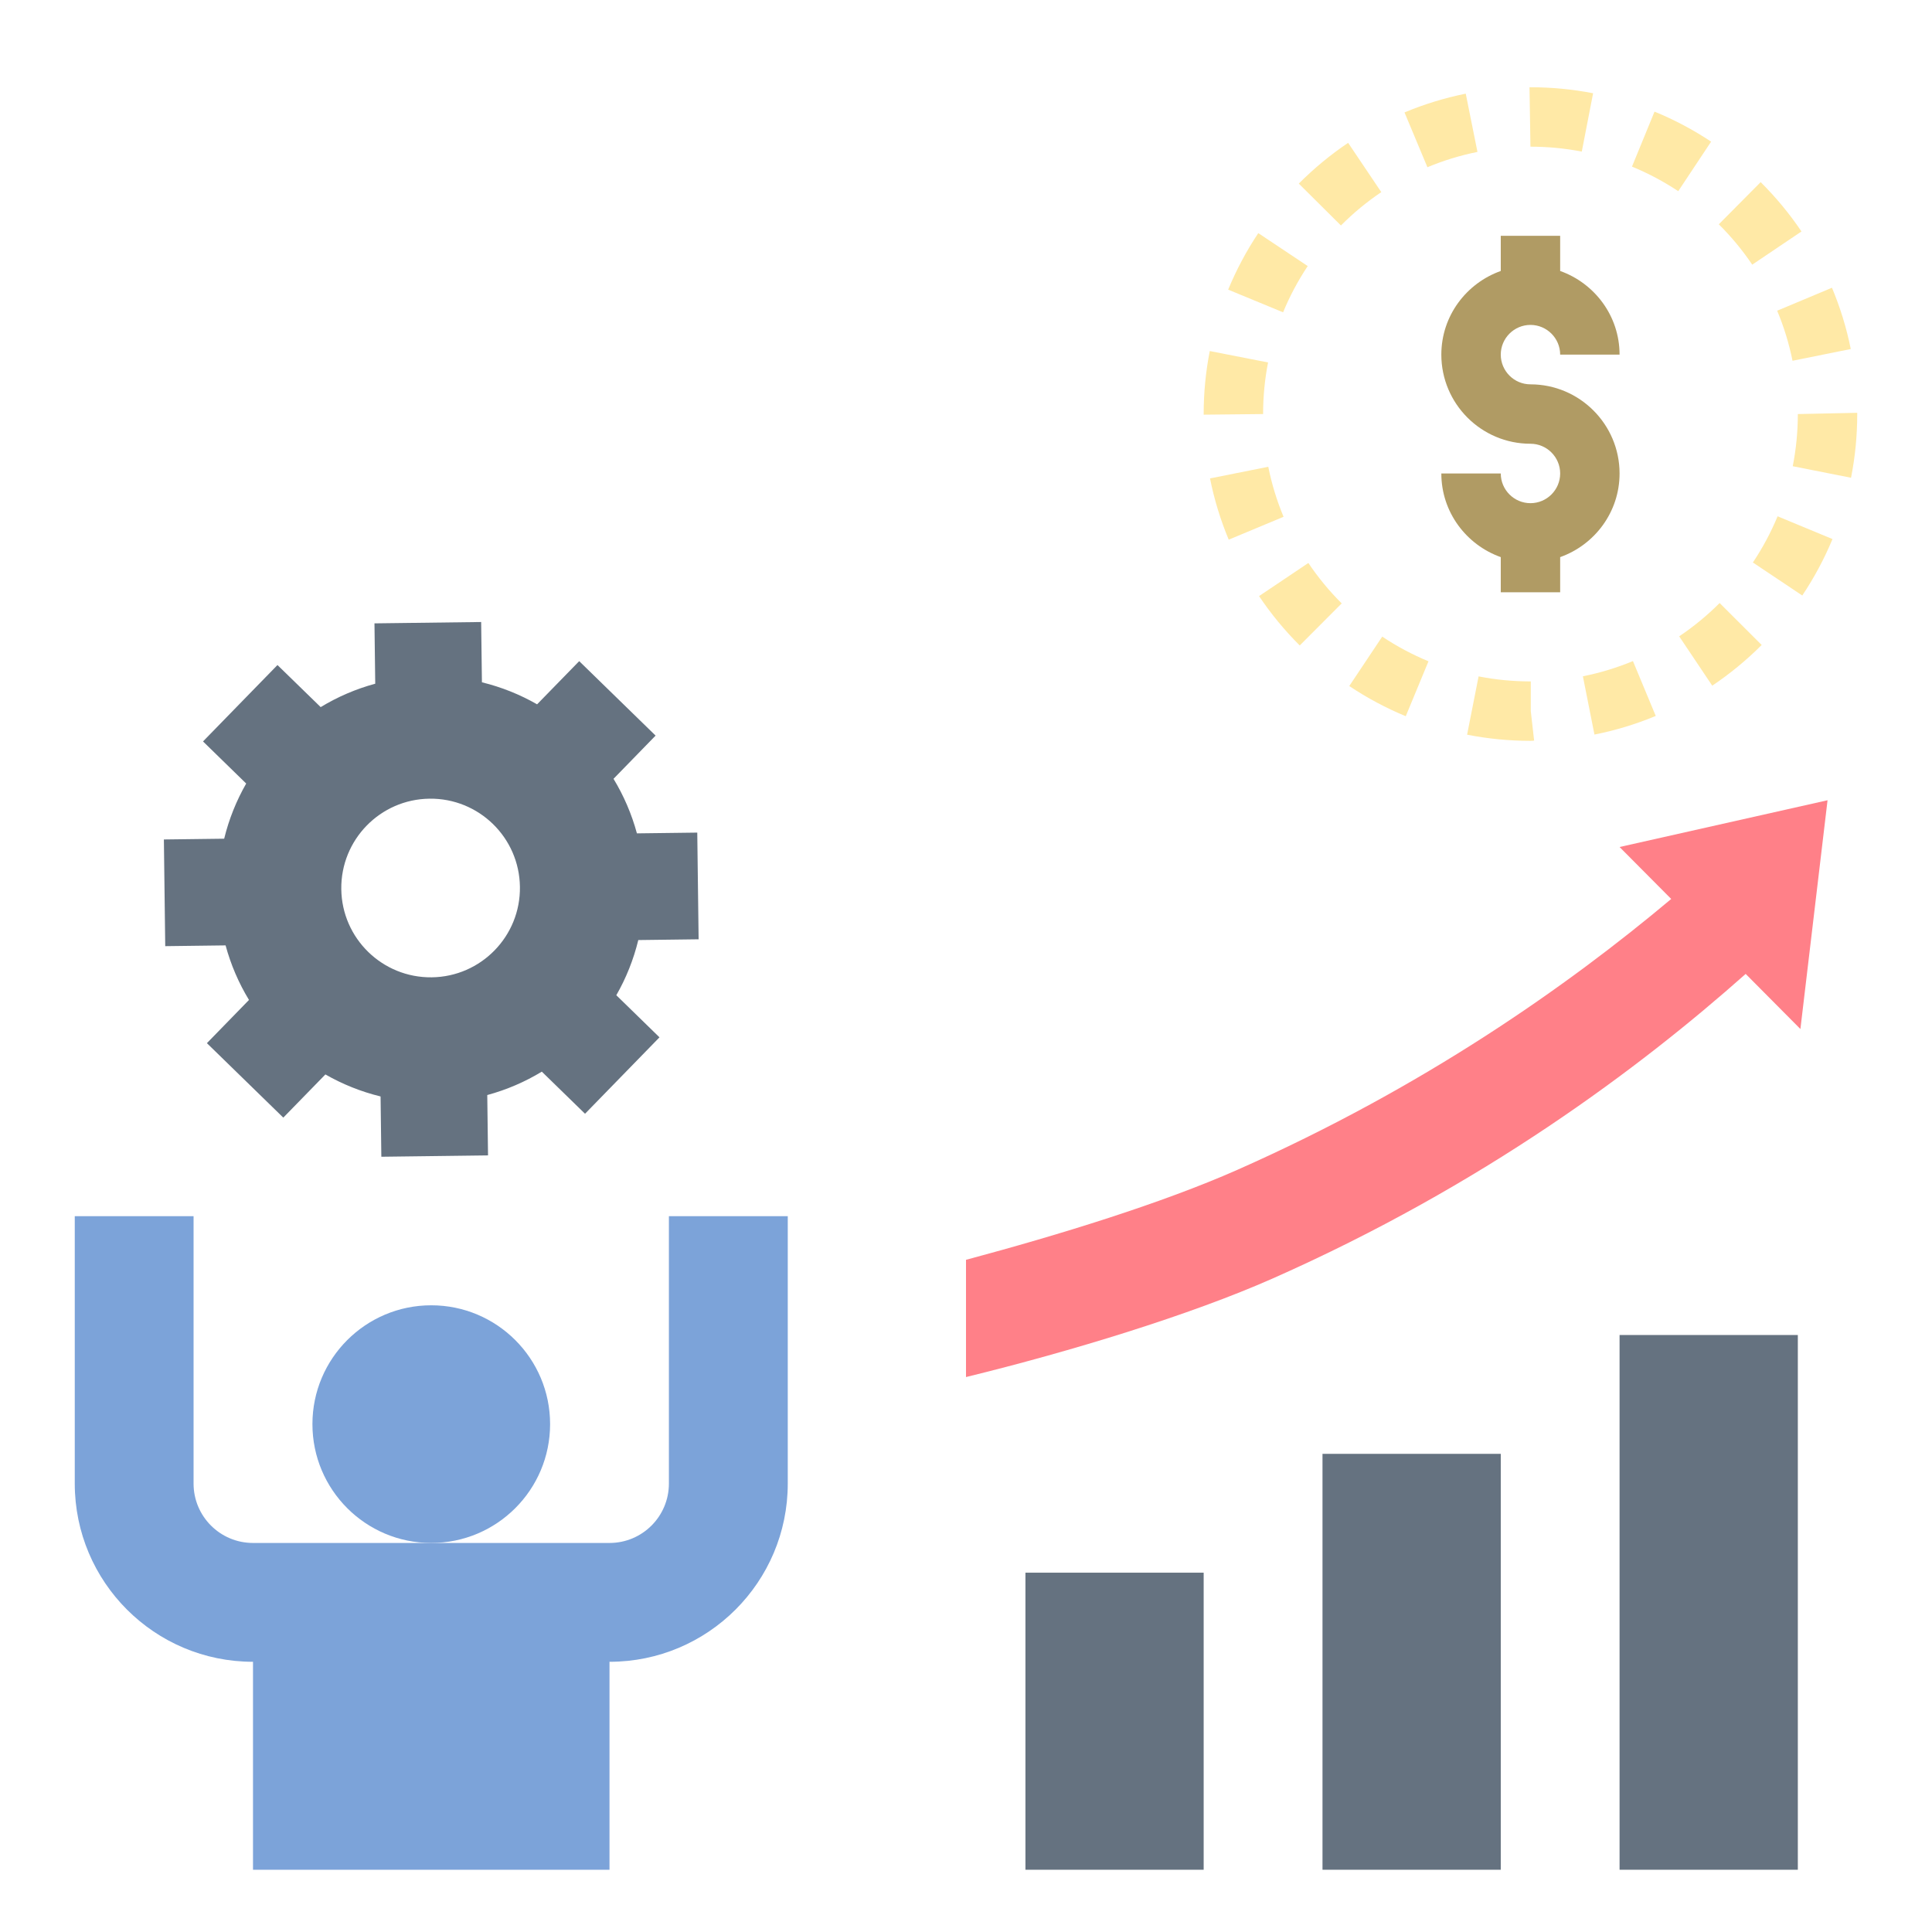
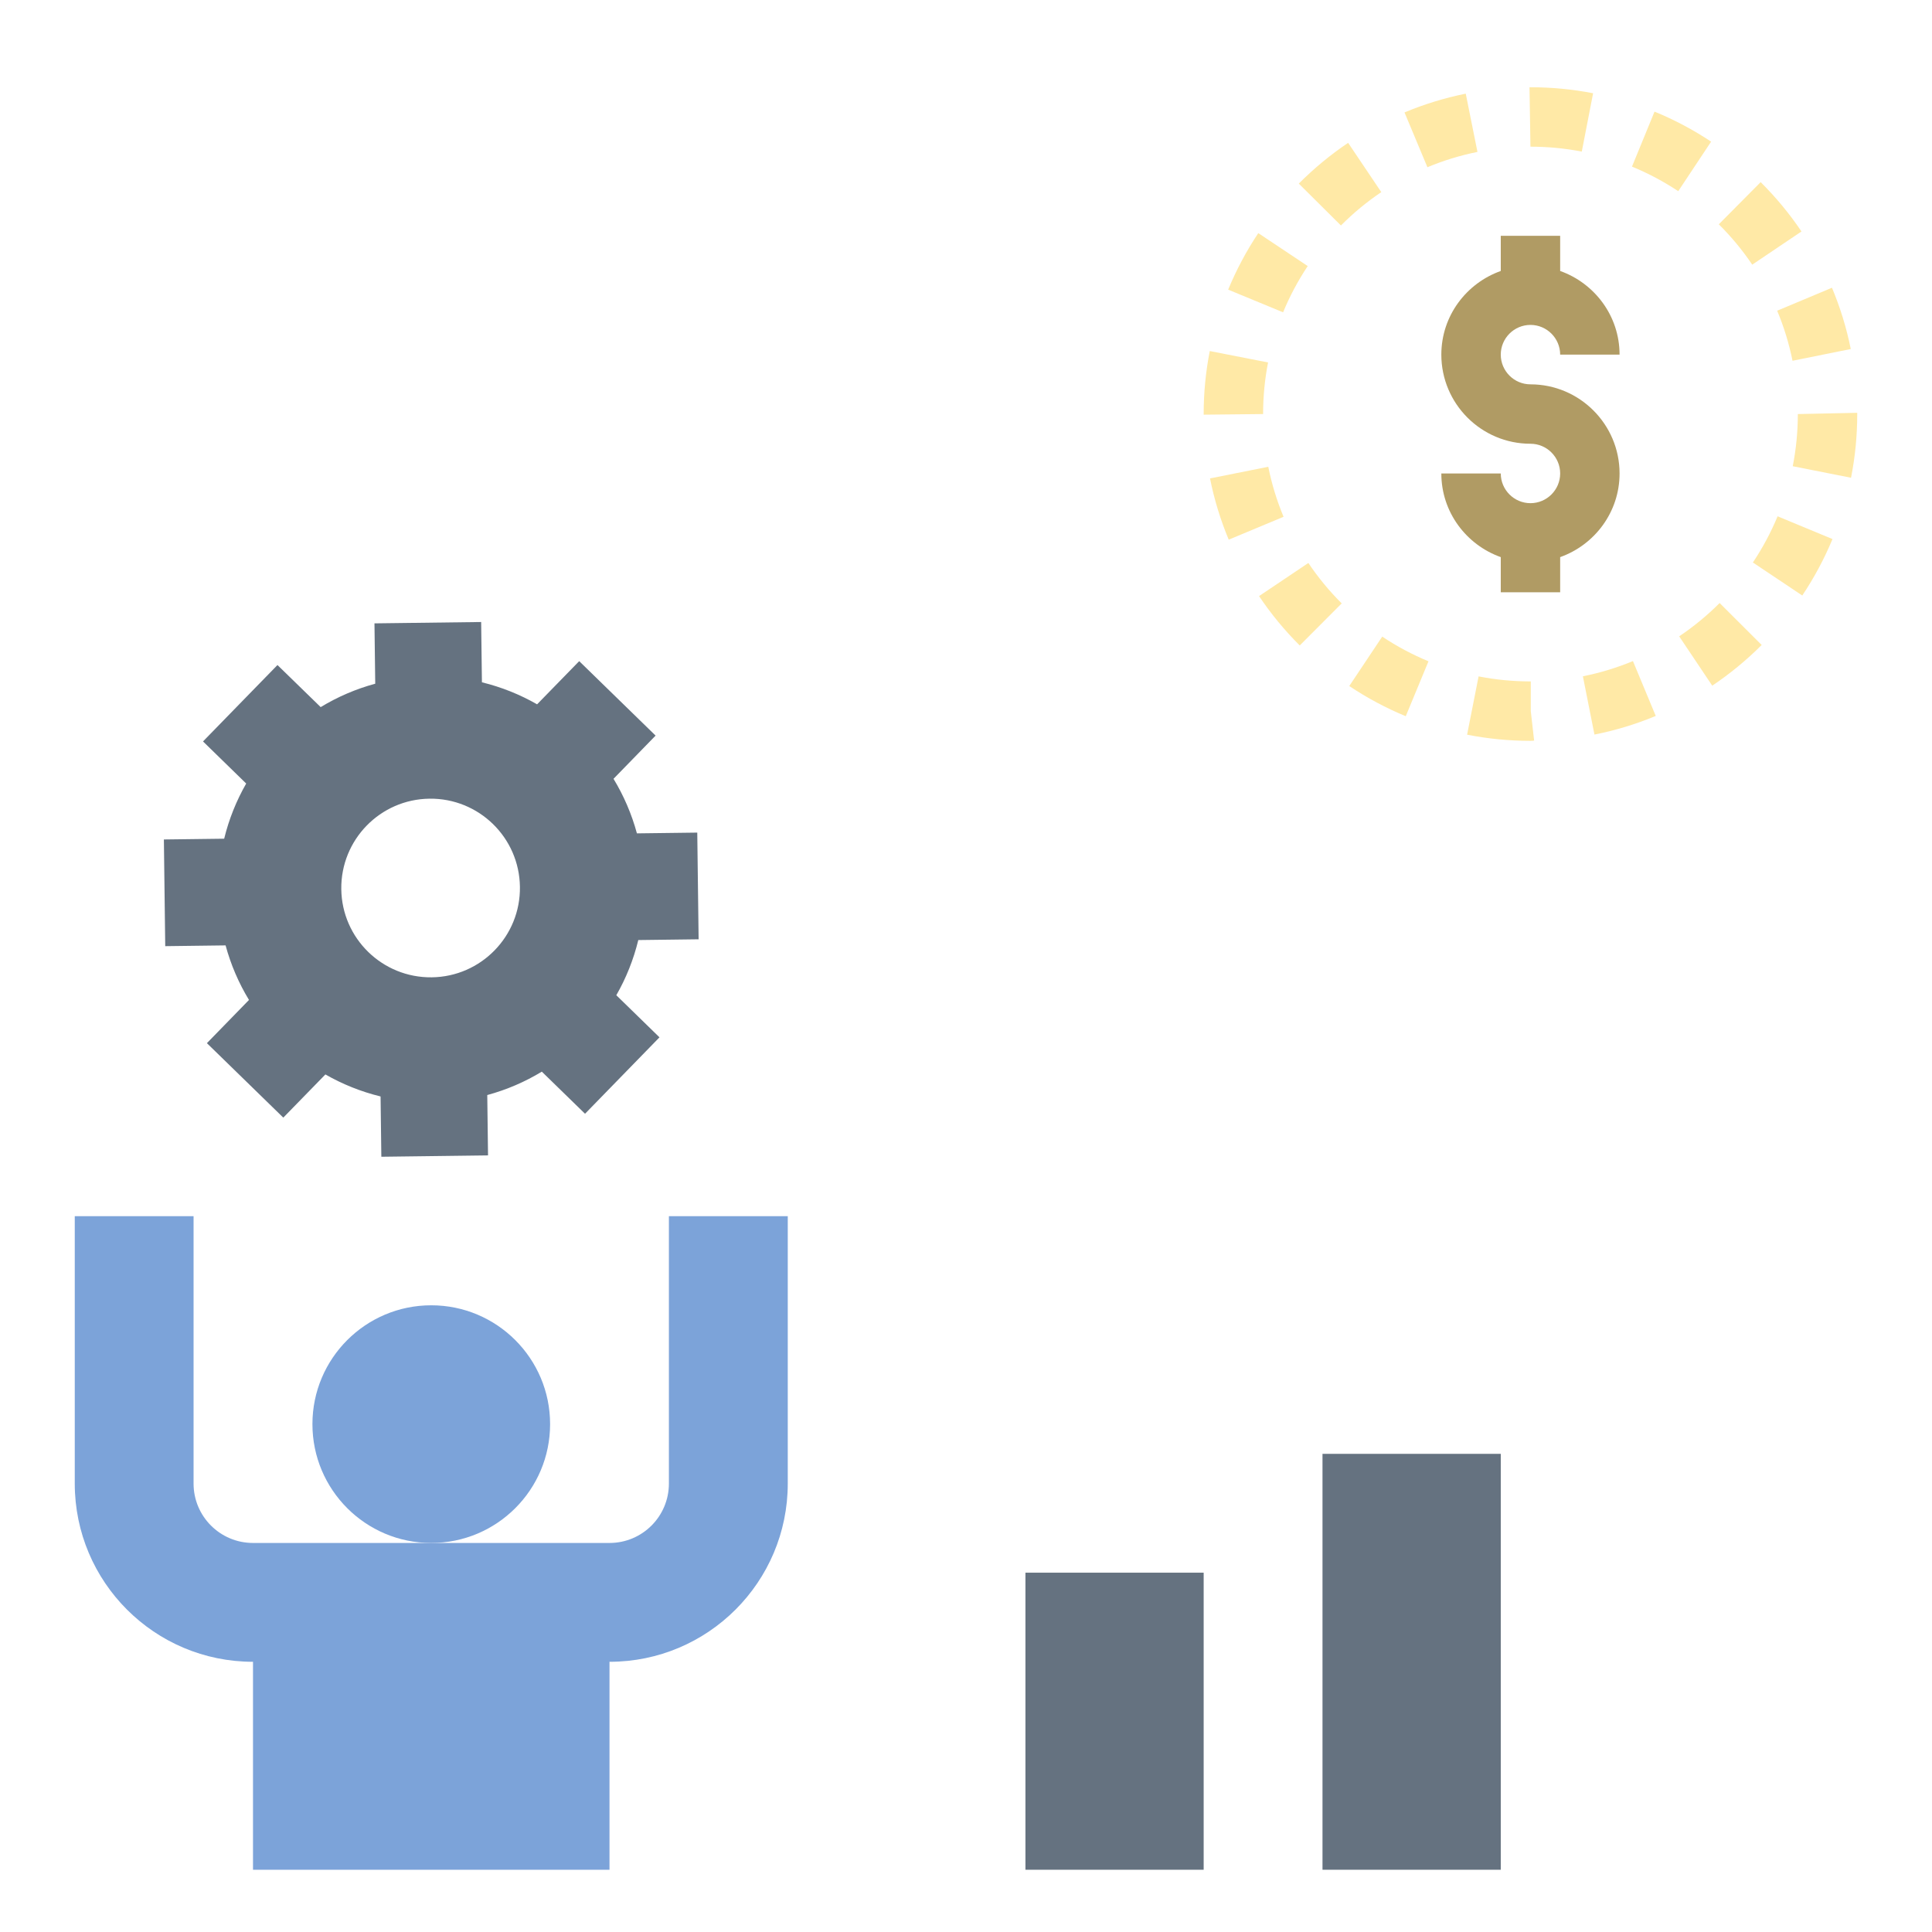
<svg xmlns="http://www.w3.org/2000/svg" width="63" height="63" viewBox="0 0 63 63" fill="none">
  <path d="M33.438 51.283H39.25V60.97H33.438V51.283Z" fill="#657280" />
  <path d="M43.125 47.408H48.938V60.97H43.125V47.408Z" fill="#657280" />
-   <path d="M52.812 43.533H58.625V60.97H52.812V43.533Z" fill="#657280" />
-   <path d="M52.812 27.62L54.496 29.314C51.089 32.174 46.405 35.464 40.355 38.144C37.892 39.234 34.562 40.261 31.5 41.081V44.904C34.926 44.066 38.815 42.879 41.507 41.687C48.351 38.656 53.449 34.845 56.924 31.758L58.709 33.555L59.594 26.095L52.812 27.62Z" fill="#FF8088" />
  <path d="M20.814 30.654L22.781 30.629L22.737 27.15L20.769 27.175C20.597 26.541 20.339 25.944 20.006 25.396L21.378 23.987L18.887 21.559L17.514 22.967C16.957 22.648 16.354 22.405 15.715 22.249L15.69 20.283L12.211 20.327L12.236 22.295C11.602 22.467 11.005 22.725 10.457 23.058L9.048 21.686L6.62 24.177L8.028 25.55C7.709 26.107 7.466 26.71 7.31 27.349L5.344 27.374L5.388 30.853L7.356 30.828C7.528 31.462 7.786 32.059 8.119 32.607L6.747 34.016L9.238 36.444L10.611 35.036C11.168 35.355 11.771 35.598 12.41 35.754L12.435 37.72L15.914 37.676L15.889 35.708C16.523 35.536 17.12 35.278 17.668 34.945L19.077 36.318L21.505 33.826L20.097 32.453C20.416 31.897 20.658 31.294 20.814 30.654ZM14.079 31.869C12.47 31.889 11.149 30.602 11.129 28.994C11.109 27.385 12.396 26.064 14.004 26.044C15.614 26.023 16.934 27.311 16.954 28.919C16.976 30.527 15.688 31.849 14.079 31.869Z" fill="#657280" />
  <path d="M14.062 50.314C16.203 50.314 17.938 48.579 17.938 46.439C17.938 44.299 16.203 42.564 14.062 42.564C11.922 42.564 10.188 44.299 10.188 46.439C10.188 48.579 11.922 50.314 14.062 50.314Z" fill="#7CA3D9" />
  <path d="M21.812 39.658V48.377C21.812 49.447 20.945 50.314 19.875 50.314H14.062H8.25C7.18 50.314 6.312 49.447 6.312 48.377V39.658H2.438V48.377C2.438 51.587 5.04 54.189 8.25 54.189V60.97H19.875V54.189C23.085 54.189 25.688 51.587 25.688 48.377V39.658H21.812Z" fill="#7CA3D9" />
  <path d="M49.906 24.158C49.211 24.158 48.515 24.09 47.84 23.957L48.215 22.056C48.761 22.164 49.324 22.218 49.888 22.22H49.917V23.191L50.026 24.15C49.987 24.156 49.947 24.158 49.906 24.158ZM51.993 23.953L51.616 22.053C52.174 21.942 52.723 21.775 53.248 21.557L53.992 23.346C53.35 23.613 52.677 23.818 51.993 23.953ZM45.84 23.355C45.198 23.089 44.578 22.759 43.998 22.371L45.073 20.759C45.548 21.077 46.056 21.347 46.581 21.564L45.84 23.355ZM55.834 22.359L54.756 20.75C55.228 20.433 55.672 20.068 56.075 19.664L57.446 21.032C56.953 21.526 56.41 21.972 55.834 22.359ZM42.383 21.048C41.889 20.556 41.442 20.014 41.056 19.438L42.664 18.358C42.981 18.83 43.347 19.273 43.751 19.676L42.383 21.048ZM58.77 19.419L57.159 18.342C57.477 17.867 57.748 17.36 57.965 16.836L59.755 17.578C59.49 18.218 59.158 18.838 58.77 19.419ZM40.067 17.598C39.798 16.954 39.593 16.282 39.457 15.6L41.357 15.221C41.468 15.778 41.636 16.326 41.855 16.852L40.067 17.598ZM60.36 15.579L58.459 15.203C58.569 14.646 58.625 14.073 58.625 13.502L60.562 13.461V13.502C60.562 14.199 60.495 14.897 60.36 15.579ZM39.25 13.522V13.502C39.25 12.811 39.317 12.119 39.449 11.447L41.35 11.819C41.242 12.369 41.188 12.935 41.188 13.502L39.25 13.522ZM58.452 11.764C58.339 11.206 58.171 10.656 57.951 10.132L59.738 9.383C60.007 10.026 60.214 10.697 60.351 11.381L58.452 11.764ZM41.84 10.184L40.049 9.445C40.315 8.8 40.645 8.18 41.031 7.602L42.643 8.676C42.328 9.15 42.057 9.656 41.84 10.184ZM57.138 8.63C56.82 8.159 56.454 7.716 56.048 7.314L57.413 5.939C57.908 6.431 58.356 6.972 58.744 7.548L57.138 8.63ZM43.726 7.353L42.352 5.987C42.844 5.493 43.385 5.045 43.961 4.658L45.042 6.265C44.571 6.582 44.128 6.948 43.726 7.353ZM54.725 6.234C54.249 5.918 53.742 5.649 53.217 5.433L53.952 3.64C54.595 3.903 55.216 4.233 55.797 4.619L54.725 6.234ZM46.546 5.453L45.799 3.666C46.442 3.397 47.114 3.192 47.796 3.054L48.178 4.954C47.62 5.066 47.071 5.234 46.546 5.453ZM51.58 4.943C51.034 4.837 50.47 4.783 49.906 4.783L49.875 2.845H49.906C50.594 2.845 51.281 2.911 51.949 3.041L51.58 4.943Z" fill="#FFE9A6" />
  <path d="M49.906 12.533C49.373 12.533 48.938 12.098 48.938 11.564C48.938 11.03 49.373 10.595 49.906 10.595C50.44 10.595 50.875 11.03 50.875 11.564H52.812C52.812 10.303 52 9.237 50.875 8.836V7.689H48.938V8.836C47.813 9.237 47 10.303 47 11.564C47 13.166 48.304 14.47 49.906 14.47C50.44 14.47 50.875 14.905 50.875 15.439C50.875 15.973 50.44 16.408 49.906 16.408C49.373 16.408 48.938 15.973 48.938 15.439H47C47 16.7 47.813 17.766 48.938 18.167V19.314H50.875V18.167C52 17.766 52.812 16.7 52.812 15.439C52.812 13.837 51.509 12.533 49.906 12.533Z" fill="#B09B64" />
</svg>